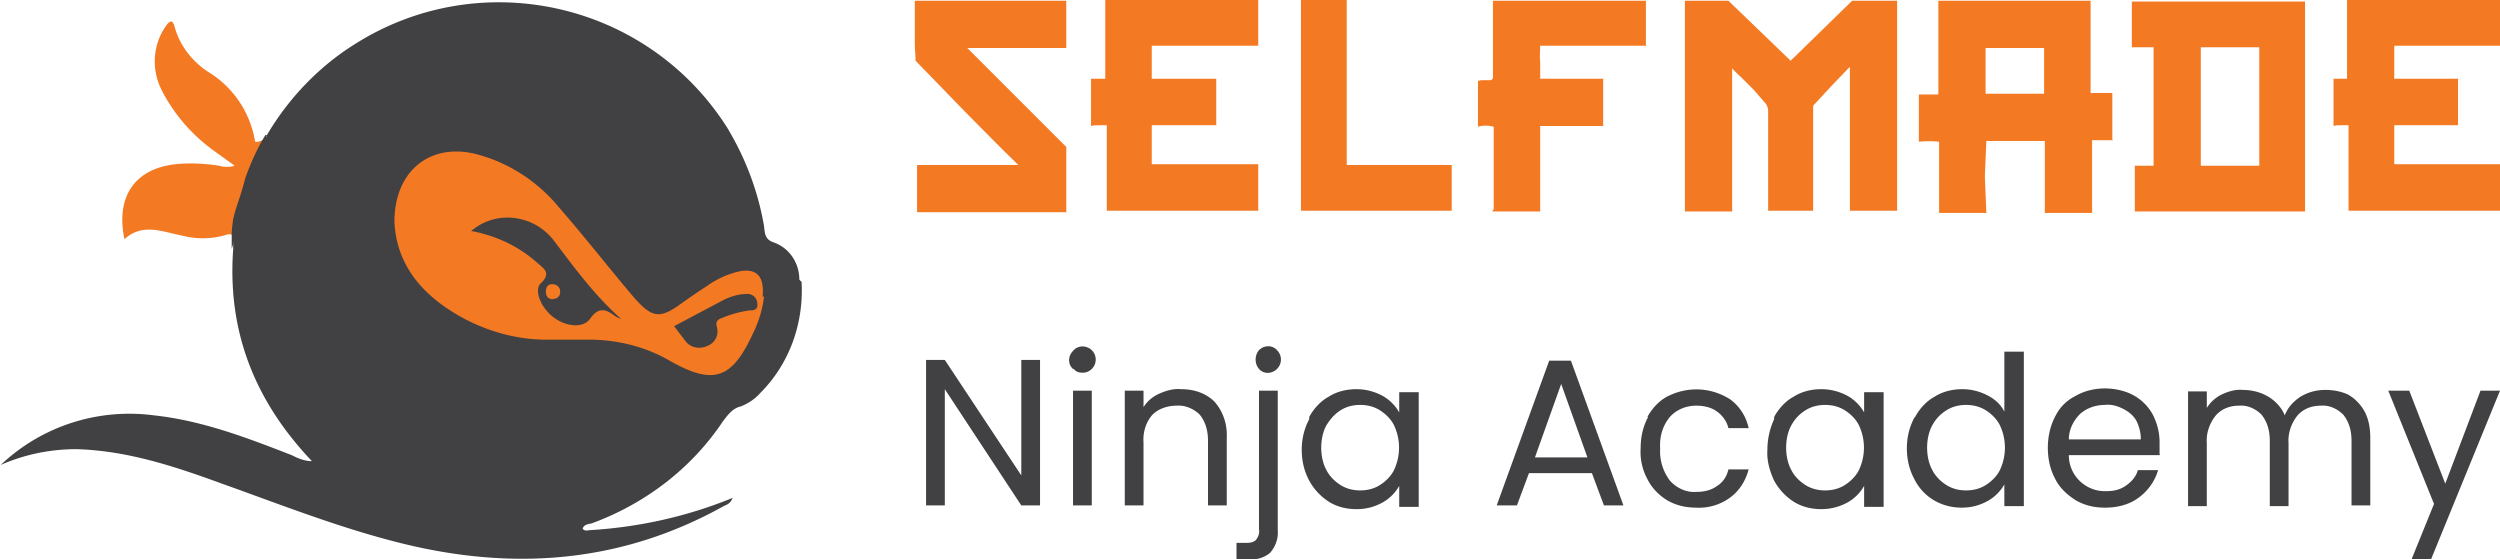
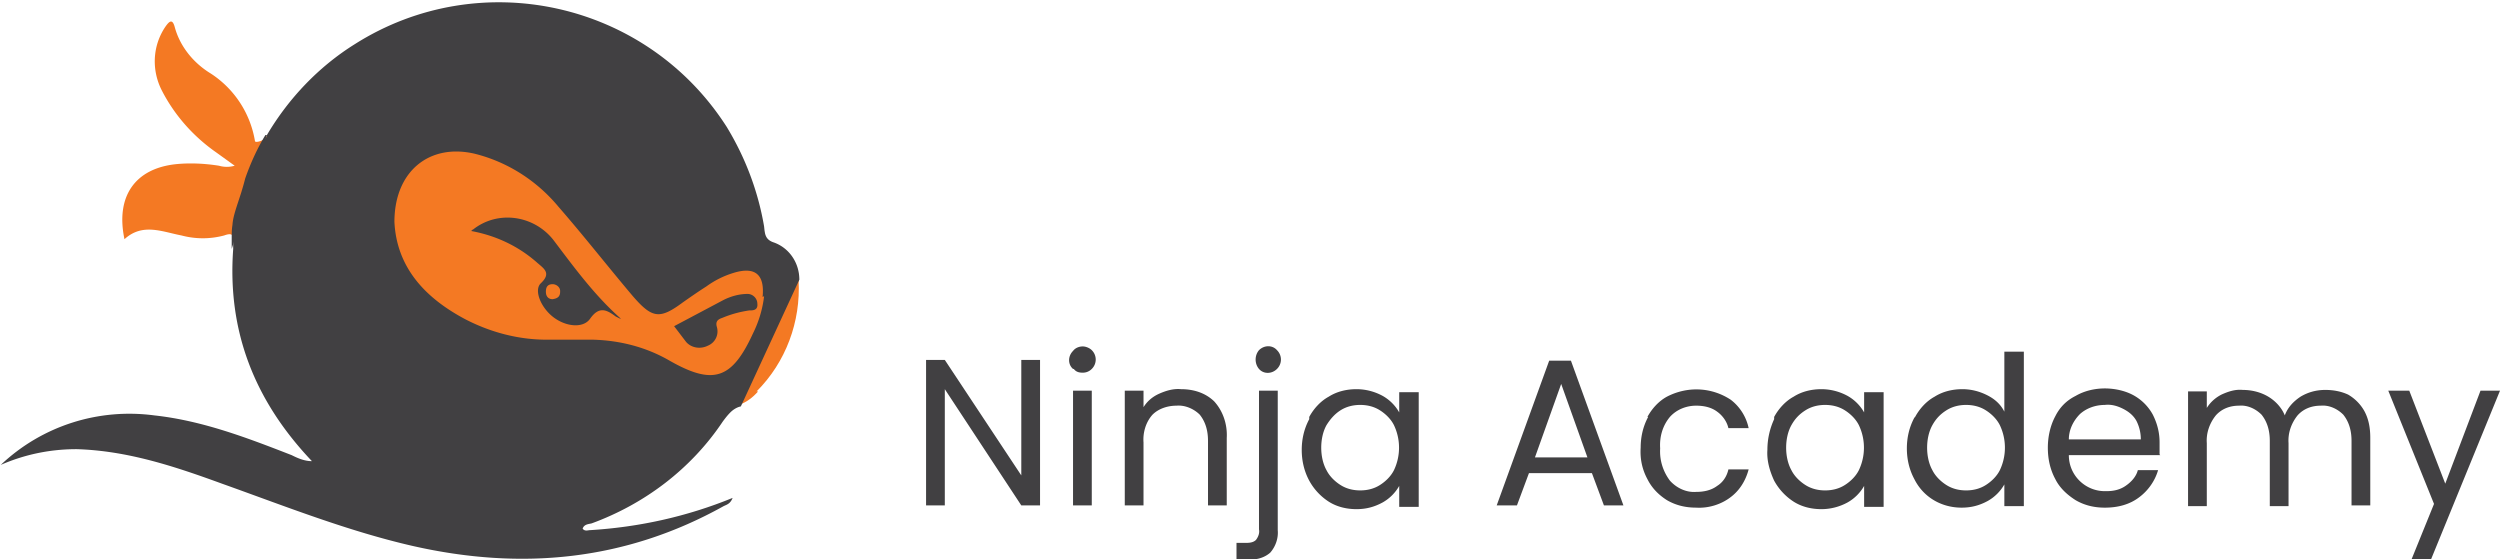
<svg xmlns="http://www.w3.org/2000/svg" viewBox="0 0 333.4 74.6">
  <path d="M101.1 52.2c-.7.8-1.6 1.5-2.6 1.8-.5.1-1 .4-1.4.8H43.8V17h53c2.5 4.1 4.2 8.6 5 13.3.2.8 0 1.6 1.2 2.1 2.1.7 3.6 2.8 3.5 5 .3 5.5-1.7 10.9-5.6 14.8z" fill="#f47923" />
-   <path d="M106.6 37.3c0-2.3-1.4-4.3-3.5-5-1.1-.4-1.1-1.2-1.2-2.1-.8-4.7-2.5-9.2-5-13.3C86.2.2 64-4.7 47.3 5.9c-4.8 3-8.8 7.2-11.7 12.1h0v.1c-1.1 1.8-2 3.7-2.7 5.8-.8 2.8-1.6 4.5-1.7 6.2 0 .6 0 1.2-.1 1.7h0v.4 1c-.8 10.9 2.8 20.2 10.5 28.3-1 0-1.9-.4-2.7-.8-5.9-2.3-11.9-4.6-18.3-5.3-7.5-1-15 1.4-20.5 6.6 3.2-1.4 6.6-2.1 10.1-2.1 6.8.2 13.1 2.3 19.4 4.6 8.4 3 16.7 6.3 25.4 8.3 14.5 3.3 28.4 2 41.5-5.3.4-.2.9-.3 1.2-1.1-6.1 2.5-12.5 3.9-19 4.3-.3 0-.7.2-1-.2.2-.6.8-.6 1.2-.7 7.1-2.6 13.3-7.3 17.5-13.6.3-.4.6-.8 1-1.2s.9-.7 1.4-.8c1-.4 1.9-1 2.6-1.8 3.9-3.9 5.8-9.3 5.5-14.8zm-4.7 2.2c-.2 1.7-.7 3.4-1.5 5-2.8 6.1-5.3 6.9-11.1 3.6-3.1-1.8-6.6-2.7-10.2-2.8h-6.2c-3.8 0-7.5-1-10.8-2.7-5.5-2.9-9.2-7-9.5-13 0-6.8 4.7-10.5 10.7-9.1 4.4 1.1 8.3 3.6 11.2 7.1 3.4 3.9 6.6 8 9.9 11.9 2.6 3 3.6 3.1 6.7.8 1-.7 2-1.4 3.1-2.1a12.16 12.16 0 0 1 3.6-1.8c2.9-.9 4.2.2 3.9 3.2z" fill="#414042" />
+   <path d="M106.6 37.3c0-2.3-1.4-4.3-3.5-5-1.1-.4-1.1-1.2-1.2-2.1-.8-4.7-2.5-9.2-5-13.3C86.2.2 64-4.7 47.3 5.9c-4.8 3-8.8 7.2-11.7 12.1h0v.1c-1.1 1.8-2 3.7-2.7 5.8-.8 2.8-1.6 4.5-1.7 6.2 0 .6 0 1.2-.1 1.7h0v.4 1c-.8 10.9 2.8 20.2 10.5 28.3-1 0-1.9-.4-2.7-.8-5.9-2.3-11.9-4.6-18.3-5.3-7.5-1-15 1.4-20.5 6.6 3.2-1.4 6.6-2.1 10.1-2.1 6.8.2 13.1 2.3 19.4 4.6 8.4 3 16.7 6.3 25.4 8.3 14.5 3.3 28.4 2 41.5-5.3.4-.2.9-.3 1.2-1.1-6.1 2.5-12.5 3.9-19 4.3-.3 0-.7.2-1-.2.2-.6.8-.6 1.2-.7 7.1-2.6 13.3-7.3 17.5-13.6.3-.4.6-.8 1-1.2s.9-.7 1.4-.8zm-4.7 2.2c-.2 1.7-.7 3.4-1.5 5-2.8 6.1-5.3 6.9-11.1 3.6-3.1-1.8-6.6-2.7-10.2-2.8h-6.2c-3.8 0-7.5-1-10.8-2.7-5.5-2.9-9.2-7-9.5-13 0-6.8 4.7-10.5 10.7-9.1 4.4 1.1 8.3 3.6 11.2 7.1 3.4 3.9 6.6 8 9.9 11.9 2.6 3 3.6 3.1 6.7.8 1-.7 2-1.4 3.1-2.1a12.16 12.16 0 0 1 3.6-1.8c2.9-.9 4.2.2 3.9 3.2z" fill="#414042" />
  <path d="M35.6 18.1c-1.1 1.8-2 3.7-2.7 5.8-.8 2.8-1.6 4.5-1.7 6.2 0 .6 0 1.2-.1 1.7 0-.6-.4-.7-1.2-.4-1.9.5-3.8.5-5.7 0-2.6-.5-5.2-1.7-7.6.5-1.2-5.7 1.4-9.4 6.8-10 1.9-.2 3.9-.1 5.8.2a3.75 3.75 0 0 0 2.1 0l-2.5-1.8c-3-2.1-5.5-4.9-7.2-8.2-1.4-2.7-1.3-6 .5-8.6.5-.7.9-1 1.2.1.7 2.6 2.5 4.8 4.8 6.2a13.34 13.34 0 0 1 5.9 9c0 .3 1.2 0 1.6-.6z" fill="#f47923" />
  <path d="M82.8 42.5c-3.5-3.1-6.2-6.8-9-10.5-2.6-3.3-7.4-4-10.7-1.4-.1 0-.2.2-.3.2 3.3.6 6.3 2 8.8 4.2.9.8 2 1.4.5 2.8-.9.9 0 3.2 1.7 4.5s4 1.5 4.9.2c1.2-1.7 2.2-1.2 3.4-.3l.6.3zm-9.1-2.6c-.5 0-.9-.3-.9-1s.3-1 .9-1c.5 0 1 .4 1 .9v.1c0 .7-.4.9-1 1zm16.2 3.6l1.6 2.1c.7.8 1.9 1 2.9.5a2.06 2.06 0 0 0 1.2-2.5c-.2-.7.1-1 .7-1.2 1.2-.5 2.3-.8 3.6-1 .5 0 1.2 0 1.1-.9 0-.7-.6-1.3-1.3-1.3-1.1 0-2.2.3-3.2.8l-6.6 3.5zM35.6 18l-4.7 15.2h0v-1.5h0c0-.5 0-1.1.1-1.7.1-1.6 1-3.4 1.7-6.2.7-2 1.6-4 2.7-5.8zm103.1 49.4h-2.5L126 51.9v15.5h-2.5V48h2.5l10.2 15.4V48h2.5v19.4zm4.4-18.2c-.7-.6-.7-1.7 0-2.4.3-.4.8-.6 1.3-.6.4 0 .9.2 1.2.5a1.75 1.75 0 0 1 0 2.5c-.3.3-.7.5-1.2.5s-.9-.1-1.2-.5zm2.5 3v15.2h-2.5V52.1h2.5zm16.3 1.3c1.2 1.3 1.8 3.1 1.7 4.9v9h-2.5v-8.6c0-1.3-.3-2.5-1.1-3.5-.8-.8-2-1.3-3.1-1.2-1.2 0-2.4.4-3.2 1.2-.9 1-1.3 2.4-1.2 3.7v8.4H150V52.1h2.5v2.2c.5-.8 1.2-1.4 2.1-1.8s1.9-.7 2.9-.6c1.7 0 3.3.5 4.5 1.7zm8.5 17.2c.1 1.1-.3 2.2-1 3-.8.7-1.9 1-3 .9h-1.5v-2.2h1.1c.5 0 1.1 0 1.5-.4.3-.4.5-.9.4-1.4V52.1h2.5v18.6zm-2.5-21.5c-.6-.7-.6-1.8 0-2.5.7-.7 1.8-.7 2.4 0a1.75 1.75 0 0 1 0 2.5c-.7.7-1.8.7-2.4 0zm6.7 6.4c.6-1.1 1.5-2.1 2.6-2.7 1.1-.7 2.4-1 3.7-1 1.2 0 2.4.3 3.5.9a5.81 5.81 0 0 1 2.2 2.2v-2.7h2.6v15.3h-2.6v-2.8a5.81 5.81 0 0 1-2.2 2.2c-1.1.6-2.2.9-3.5.9s-2.6-.3-3.7-1a7.74 7.74 0 0 1-2.6-2.8c-.7-1.3-1-2.7-1-4.1s.3-2.8 1-4.1zm11.3 1.1c-.4-.8-1.1-1.5-1.9-2s-1.7-.7-2.6-.7-1.8.2-2.6.7-1.4 1.2-1.9 2c-.5.9-.7 2-.7 3s.2 2.1.7 3c.4.8 1.1 1.5 1.9 2s1.7.7 2.6.7 1.8-.2 2.6-.7 1.5-1.2 1.9-2c.9-1.9.9-4.1 0-6h0zm26.5 6.4h-8.5l-1.6 4.3h-2.7l7-19.3h2.9l7 19.3h-2.6l-1.6-4.3zm-.7-2.1l-3.5-9.8-3.5 9.8h7zm8-5.4c.6-1.1 1.5-2.1 2.6-2.7 2.7-1.4 5.9-1.3 8.5.4a6.43 6.43 0 0 1 2.4 3.8h-2.7c-.2-.9-.8-1.7-1.5-2.2-.8-.6-1.8-.8-2.8-.8-1.3 0-2.6.5-3.5 1.5-1 1.2-1.4 2.7-1.3 4.2-.1 1.6.4 3.1 1.3 4.3.9 1 2.2 1.6 3.5 1.5 1 0 2-.2 2.8-.8.8-.5 1.3-1.3 1.5-2.2h2.7c-.4 1.5-1.2 2.8-2.4 3.7-1.3 1-3 1.5-4.6 1.4-1.4 0-2.7-.3-3.9-1-1.1-.7-2-1.6-2.6-2.8-.7-1.3-1-2.7-.9-4.2 0-1.4.3-2.8 1-4.1zm16.9 0c.6-1.1 1.5-2.1 2.6-2.7 1.1-.7 2.4-1 3.7-1 1.2 0 2.4.3 3.5.9a5.81 5.81 0 0 1 2.2 2.2v-2.7h2.6v15.3h-2.6v-2.8a5.81 5.81 0 0 1-2.2 2.2c-1.1.6-2.3.9-3.5.9-1.3 0-2.6-.3-3.7-1a7.74 7.74 0 0 1-2.6-2.8c-.6-1.3-1-2.7-.9-4.1a9.78 9.78 0 0 1 .9-4.1zm11.3 1.1c-.4-.8-1.1-1.5-1.9-2s-1.7-.7-2.6-.7-1.8.2-2.6.7-1.4 1.1-1.9 2-.7 2-.7 3 .2 2.1.7 3c.4.8 1.1 1.5 1.9 2s1.7.7 2.6.7 1.8-.2 2.6-.7 1.5-1.2 1.9-2c.9-1.9.9-4.1 0-6h0zm7.5-1.1c.6-1.1 1.5-2.1 2.6-2.7 1.1-.7 2.4-1 3.7-1 1.2 0 2.3.3 3.3.8s1.8 1.2 2.3 2.2v-8h2.6v20.6h-2.6v-2.9a5.81 5.81 0 0 1-2.2 2.2c-1.1.6-2.2.9-3.5.9-2.7 0-5.1-1.4-6.3-3.8-.7-1.3-1-2.7-1-4.1s.3-2.8 1-4.1zm11.3 1.1c-.4-.8-1.1-1.5-1.9-2s-1.7-.7-2.6-.7-1.8.2-2.6.7-1.4 1.1-1.9 2-.7 2-.7 3 .2 2.1.7 3c.4.8 1.1 1.5 1.9 2s1.7.7 2.6.7 1.8-.2 2.6-.7 1.5-1.2 1.9-2c.9-1.9.9-4.1 0-6h0zm21.4 4h-12.2c0 2.7 2.2 4.8 4.8 4.8h.2c1 0 1.9-.2 2.7-.8.7-.5 1.3-1.2 1.5-2h2.7c-.4 1.4-1.3 2.7-2.5 3.6-1.3 1-2.9 1.4-4.6 1.4-1.4 0-2.7-.3-3.9-1-1.1-.7-2.1-1.6-2.7-2.8-.7-1.3-1-2.7-1-4.2 0-1.4.3-2.9 1-4.2.6-1.2 1.5-2.1 2.7-2.7 1.2-.7 2.6-1 3.9-1s2.7.3 3.8.9 2 1.5 2.6 2.6c.6 1.2.9 2.4.9 3.7v1.6zm-3.2-4.6c-.4-.7-1-1.2-1.8-1.6s-1.6-.6-2.4-.5c-1.2 0-2.4.4-3.3 1.2-.9.9-1.5 2.1-1.5 3.4h9.6a5.42 5.42 0 0 0-.6-2.5zm28.2-3.5a5.81 5.81 0 0 1 2.2 2.2c.6 1.1.8 2.3.8 3.6v9h-2.5v-8.6c0-1.3-.3-2.5-1.1-3.5-.8-.8-1.9-1.3-3-1.2-1.2 0-2.3.4-3.1 1.3-.8 1-1.3 2.3-1.2 3.7v8.4h-2.5v-8.7c0-1.3-.3-2.5-1.1-3.5-.8-.8-1.9-1.3-3-1.2-1.2 0-2.3.4-3.1 1.3-.8 1-1.3 2.3-1.2 3.7v8.4h-2.5V52.2h2.5v2.2c.5-.8 1.2-1.4 2-1.8.9-.4 1.8-.7 2.8-.6 1.2 0 2.4.3 3.4.9s1.8 1.5 2.2 2.5c.4-1.1 1.2-1.9 2.1-2.5 1-.6 2.1-.9 3.3-.9 1.1 0 2.2.2 3.2.7zm20.3-.5l-9.2 22.5h-2.6l3-7.4-6.1-15.1h2.8l4.8 12.4 4.7-12.4h2.6z" fill="#414042" />
-   <path d="M142.1 28.3h-19.8V22h13.5c-2.4-2.3-4.7-4.7-7.1-7.1l-6.6-6.8c0-.7-.1-1.5-.1-2.2V3.7 2.6 1.3.1h20.2v6.3H129l13.2 13.2v8.8zm25.7-.2h-20.2V16.7h-1c-.4 0-.7 0-1.1.1v-6.3h1.9V0h20.4v6.1h-14.2v4.4h8.6v6.2h-8.6v5.2h14.2v6.2zm25.9 0h-20.2V0h6.1v22h14v6.1zm25.7-22h-14c0 .7-.1 1.4 0 2.2v2.2h8.4v6.3h-8.4v11.4H199l.2-.3v-11c-.7-.2-1.5-.2-2.1 0v-6.1c.1 0 .3-.1.4-.1h.6.6c.2 0 .3-.1.4-.3V5.2.1h20.4v6.1zm33.6 22h-6.3V8.9l-2.4 2.5-2.5 2.7v7 7h-6V14.8c0-.5-.2-.9-.6-1.3l-1.3-1.5-1.6-1.6c-.5-.5-1-.9-1.3-1.3v19.1h-6.3V.1h5.8l8.3 8 8.2-8h6v28zm28.8-9.4H279v9.7h-6.3v-9.6h-7.8l-.2 4.7.2 4.9h-6.3v-9.5c-.9-.1-1.8-.1-2.7 0v-6.3h2.6V.1h20.3v12.3h2.9v6.2zm-9.2-6.2V6.4h-7.8v6.1h7.8zm34.9 15.7h-22.8v-6.1h2.5V6.3h-2.9V.2h23.1v28zm-6.2-6.1V6.3h-7.8v15.8h7.8zm32.1 6h-20.2V16.7h-1c-.4 0-.7 0-1 .1v-6.3h1.8V0h20.4v6.1h-14.1v4.4h8.5v6.2h-8.5v5.2h14.2v6.2z" fill="#f47923" />
</svg>